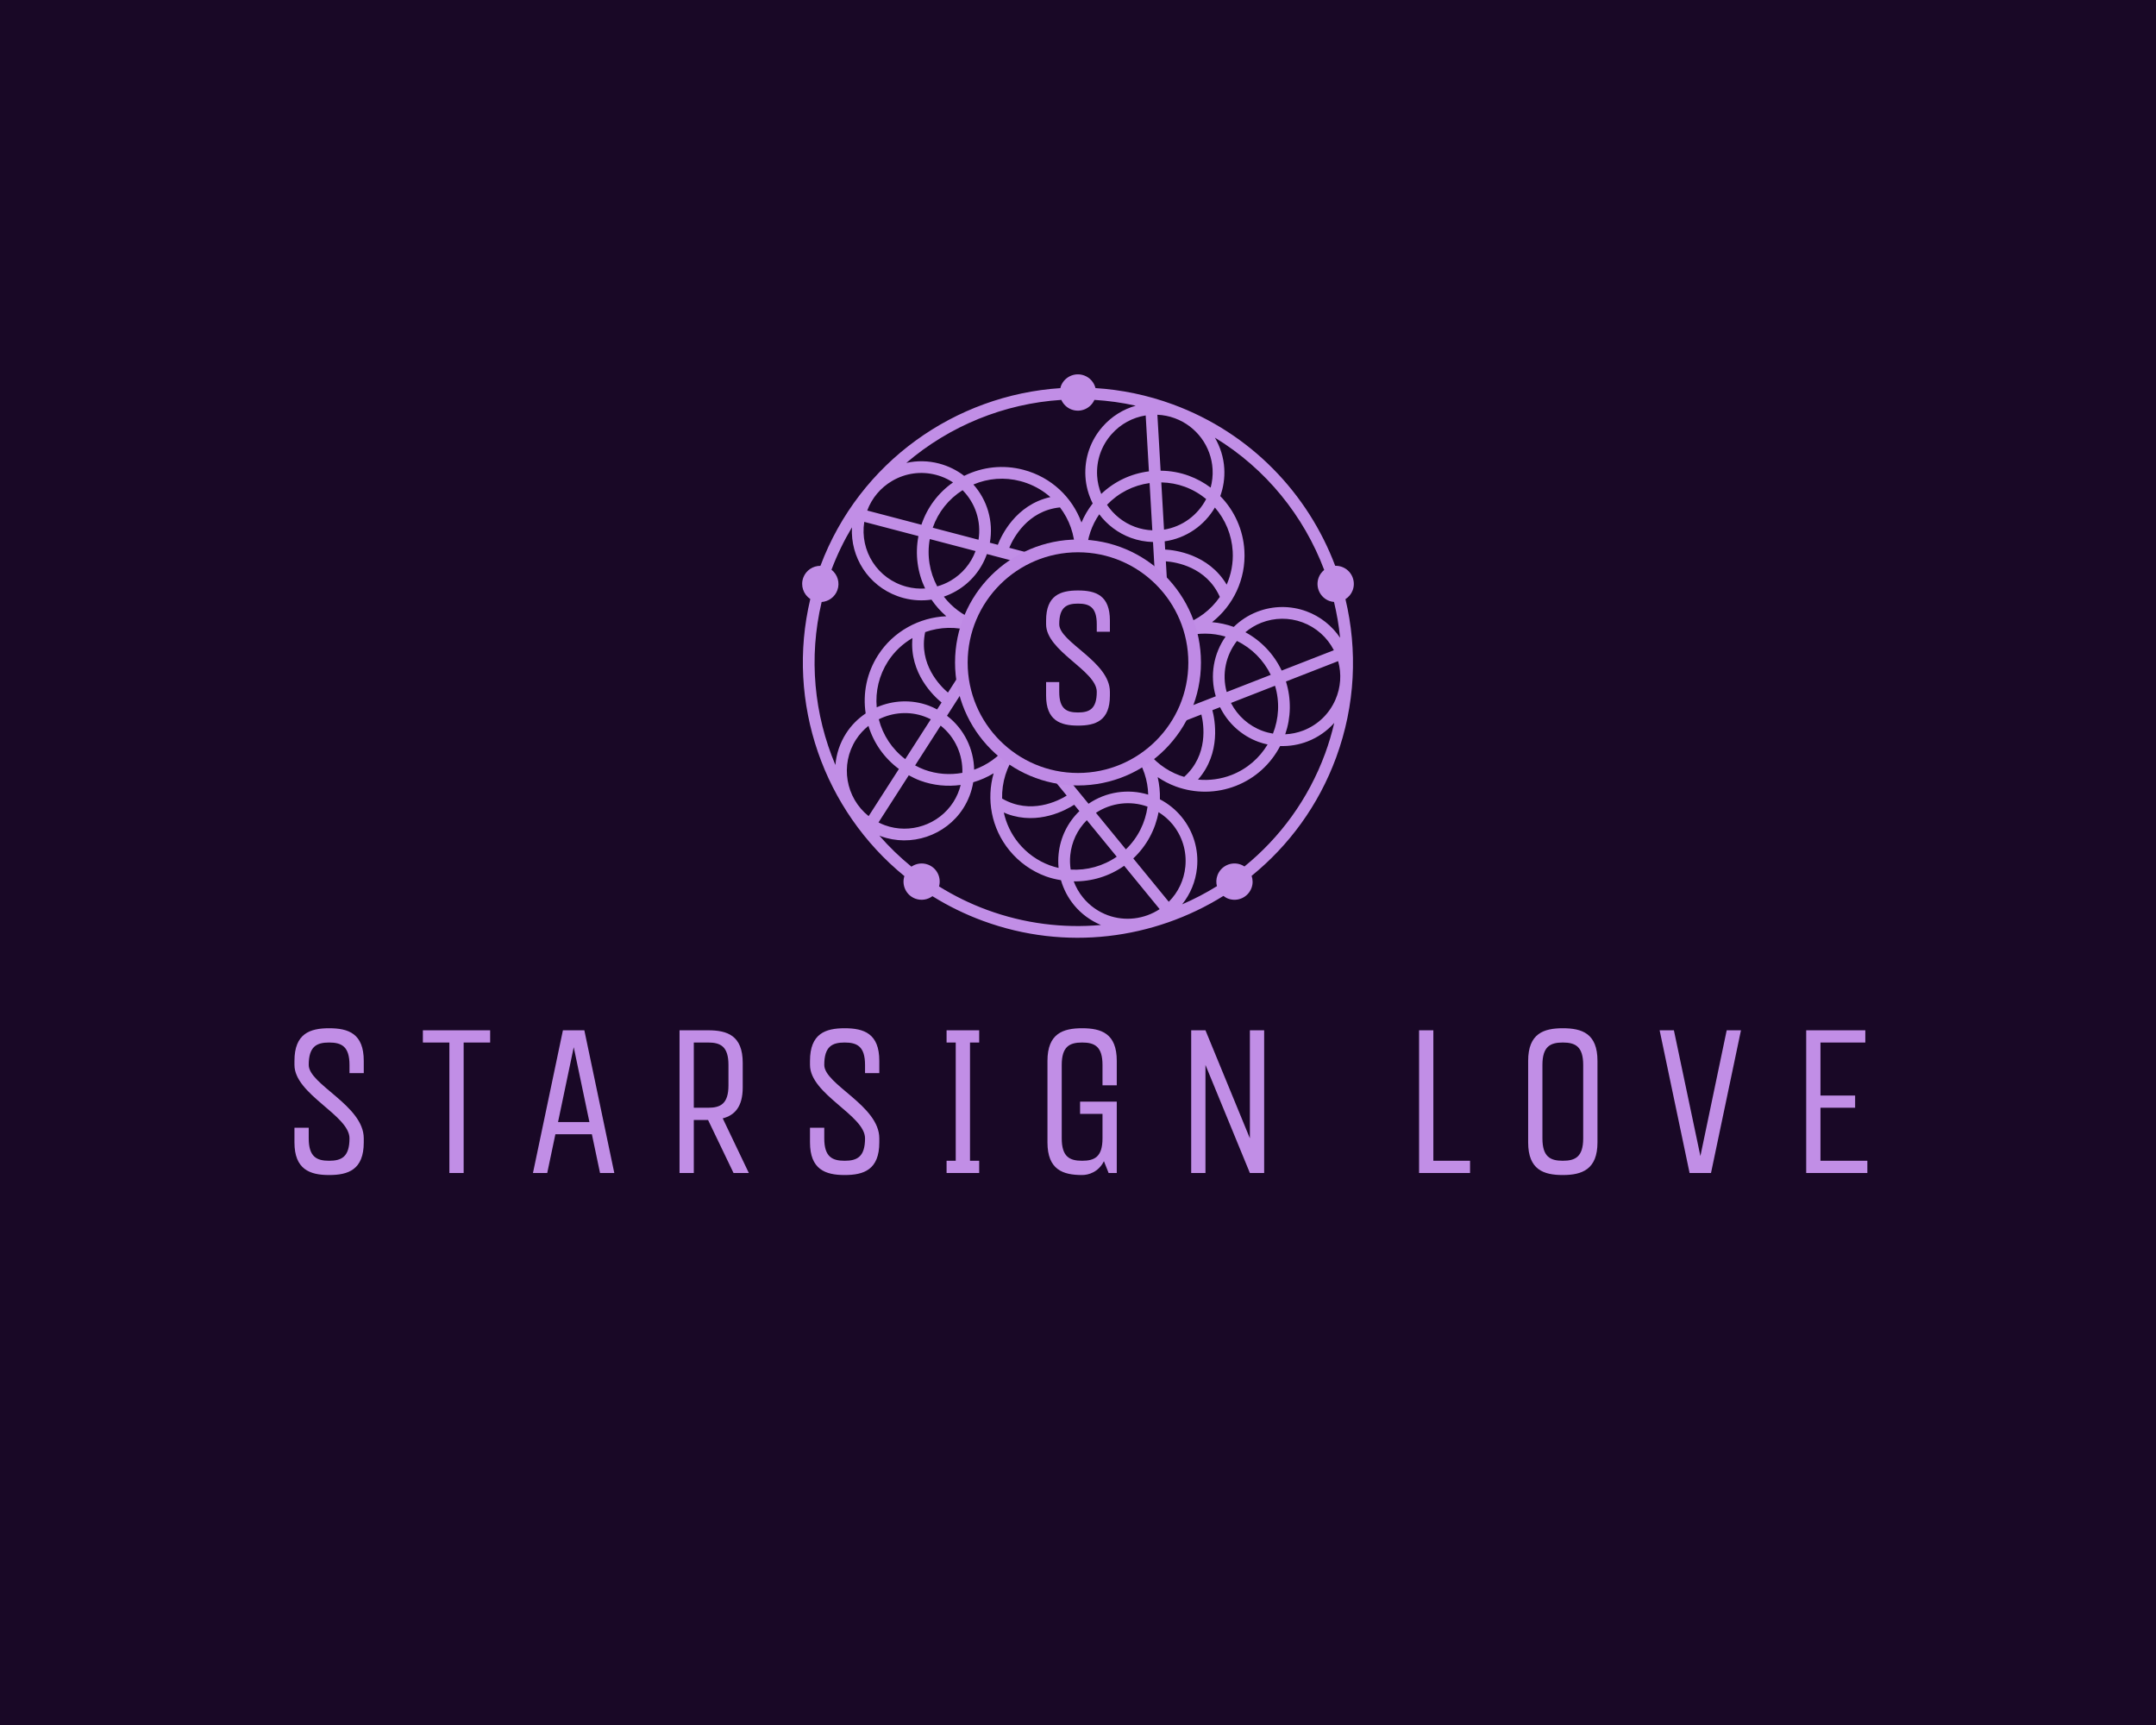
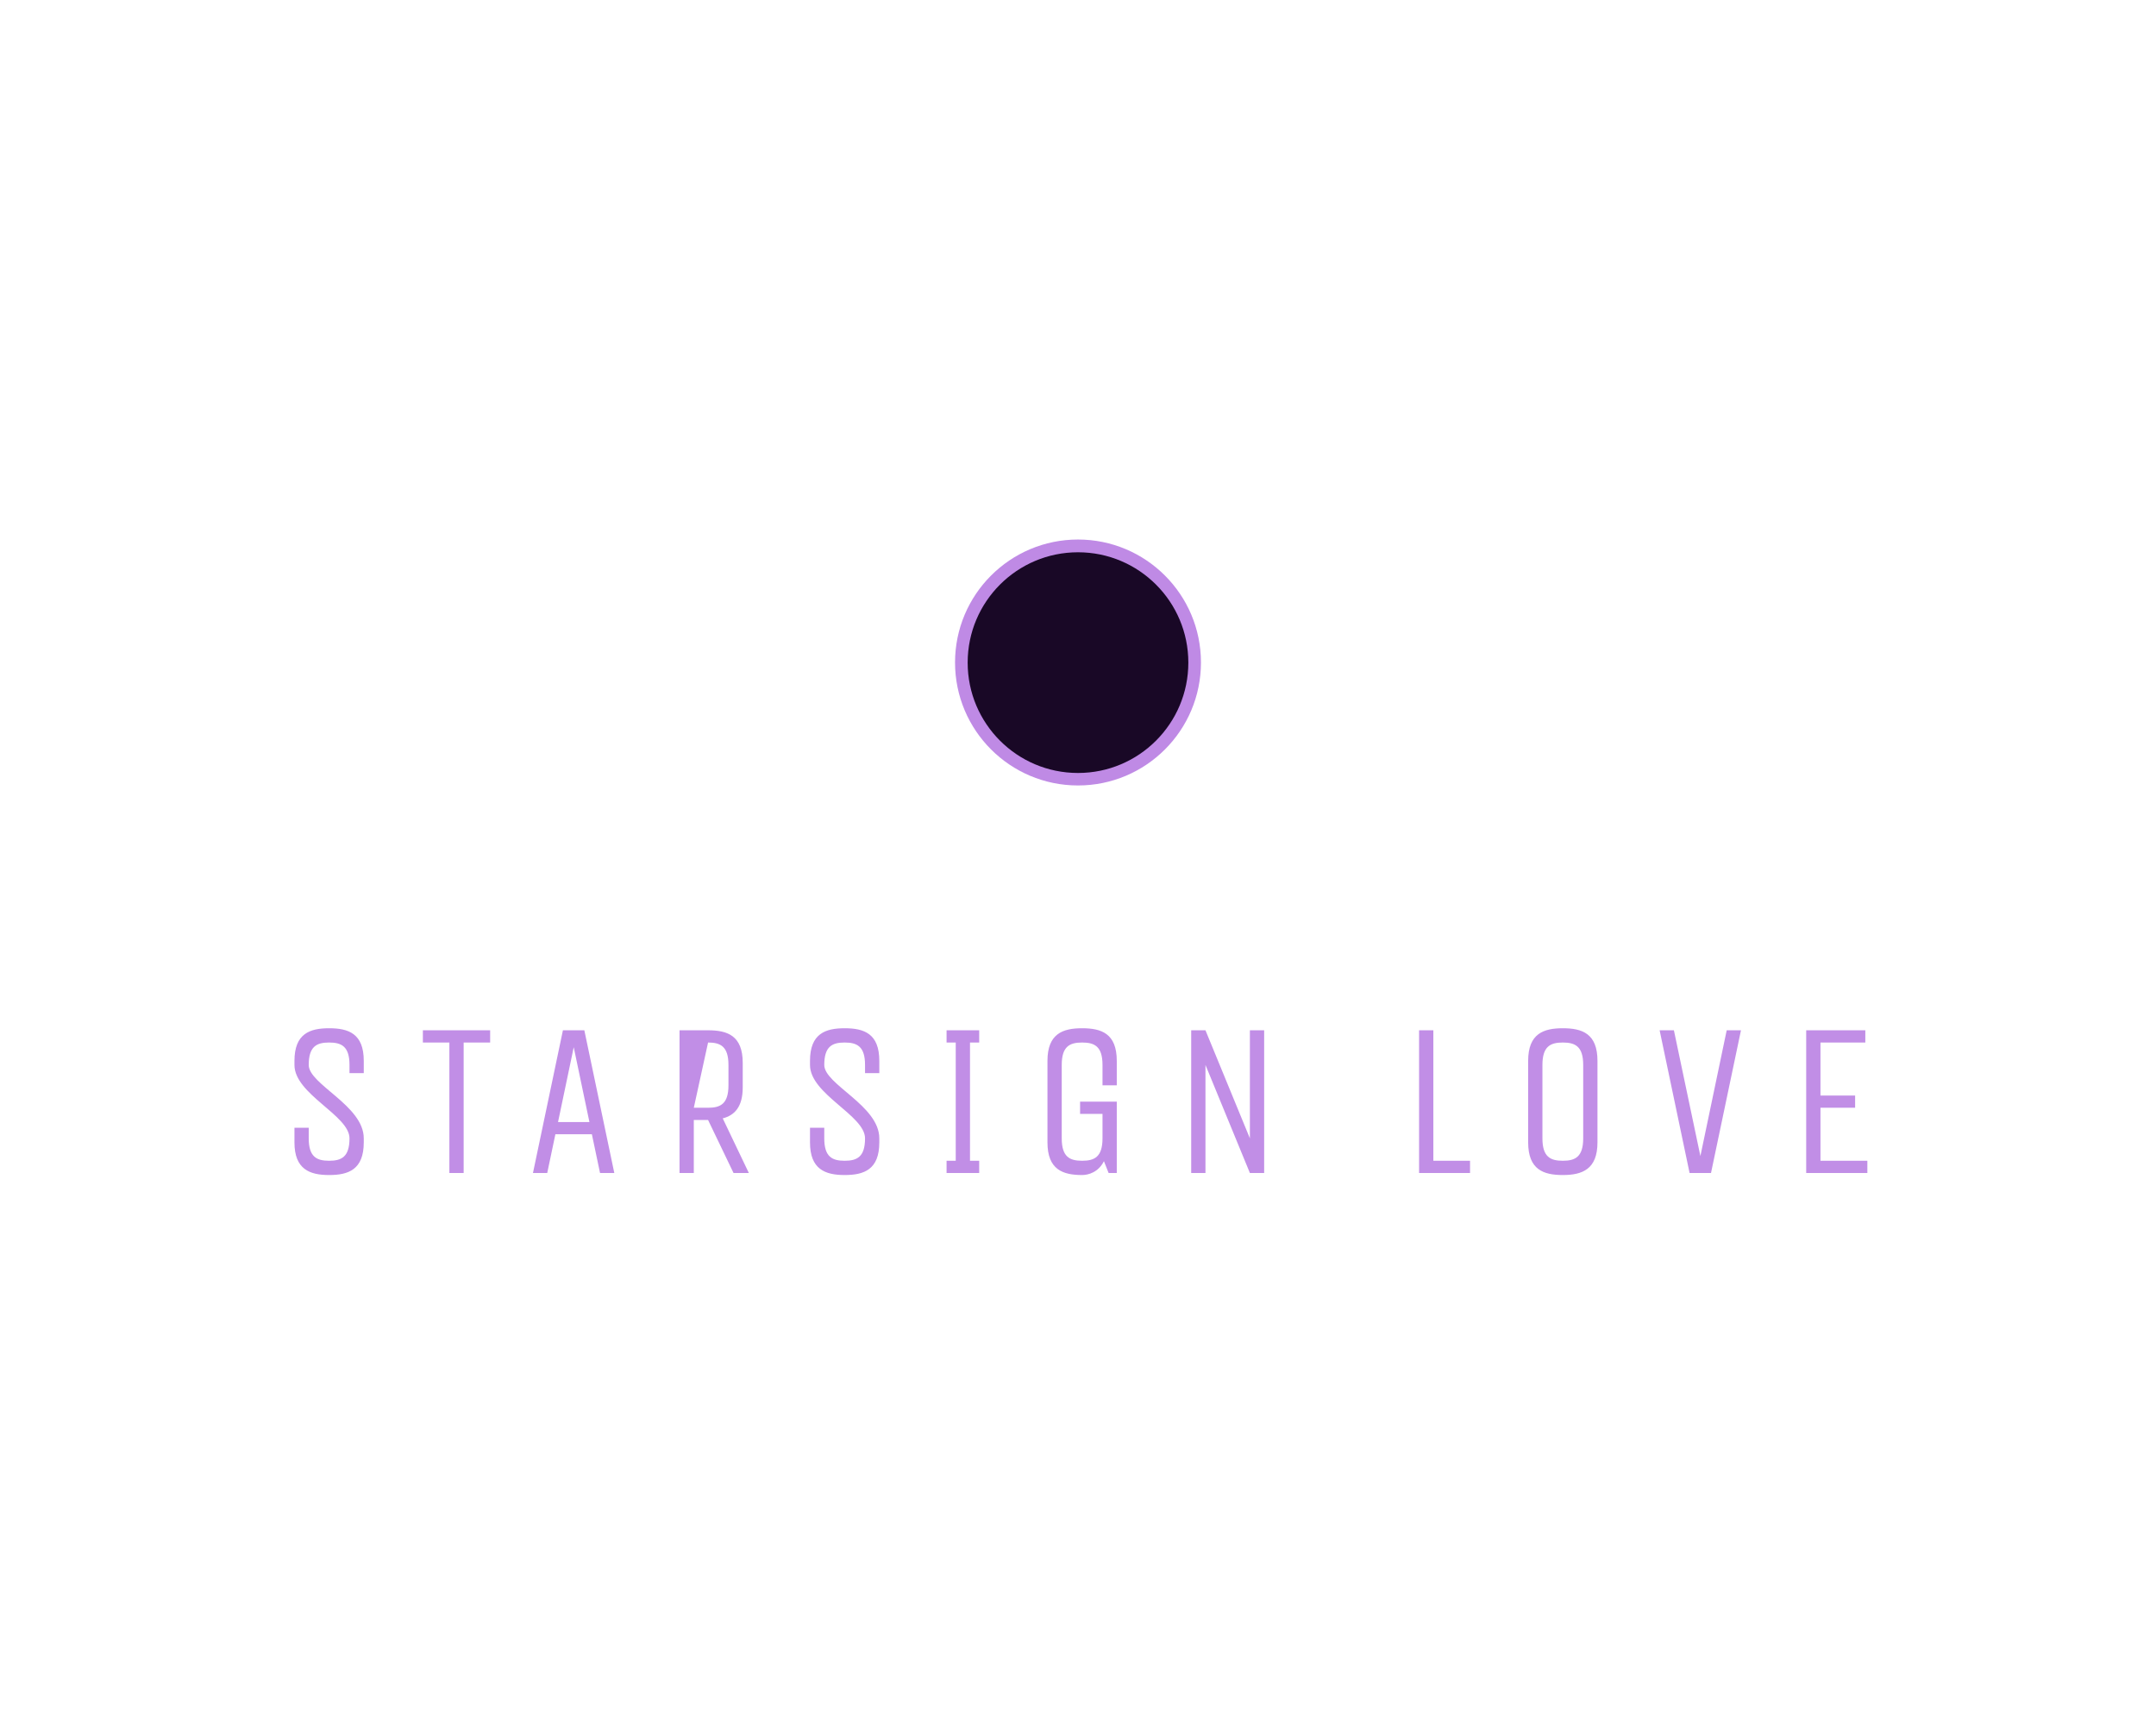
<svg xmlns="http://www.w3.org/2000/svg" version="1.1" width="1280" height="1024" viewBox="0 0 1280 1024" xml:space="preserve">
  <desc>Created with Fabric.js 5.3.0</desc>
  <defs>
</defs>
  <g transform="matrix(1 0 0 1 640 512)" id="background-logo">
-     <rect style="stroke: none; stroke-width: 0; stroke-dasharray: none; stroke-linecap: butt; stroke-dashoffset: 0; stroke-linejoin: miter; stroke-miterlimit: 4; fill: rgb(25,8,38); fill-rule: nonzero; opacity: 1;" paint-order="stroke" x="-640" y="-512" rx="0" ry="0" width="1280" height="1024" />
-   </g>
+     </g>
  <g transform="matrix(1.921 0 0 1.921 640 389.453)" id="logo-logo">
    <g style="" paint-order="stroke">
      <g transform="matrix(0.213 0 0 -0.213 -0.031 2.029)">
        <path style="stroke: none; stroke-width: 1; stroke-dasharray: none; stroke-linecap: butt; stroke-dashoffset: 0; stroke-linejoin: miter; stroke-miterlimit: 4; fill: rgb(193,142,230); fill-rule: nonzero; opacity: 1;" paint-order="stroke" transform=" translate(-400.083, -399.169)" d="M 409.176 423.895 C 395.52 428.918 380.379 421.918 375.355 408.262 C 370.336 394.605 377.336 379.465 390.992 374.441 C 404.648 369.422 419.789 376.422 424.809 390.078 C 429.832 403.734 422.832 418.875 409.176 423.895" stroke-linecap="round" />
      </g>
      <g transform="matrix(0.213 0 0 -0.213 0 2.842171e-14)">
-         <path style="stroke: none; stroke-width: 1; stroke-dasharray: none; stroke-linecap: butt; stroke-dashoffset: 0; stroke-linejoin: miter; stroke-miterlimit: 4; fill: rgb(193,142,230); fill-rule: nonzero; opacity: 1;" paint-order="stroke" transform=" translate(-400.228, -408.707)" d="M 773.656 345.219 C 764.645 324.699 748.188 308.91 727.305 300.77 C 718.789 297.445 709.875 295.648 700.91 295.207 C 709.195 319.305 710.02 346.023 701.949 371.809 L 777.676 401.348 C 782.867 382.762 781.512 363.125 773.656 345.219 z M 758.785 267.281 C 734.324 200.746 693.098 145.215 641.73 103.434 C 640.074 104.52 638.313 105.48 636.371 106.195 C 622.715 111.219 607.574 104.219 602.555 90.562 C 600.629 85.324 600.496 79.879 601.805 74.859 C 585.648 64.84 568.777 56.031 551.344 48.508 C 563.402 63.562 570.93 81.762 572.891 101.418 C 575.566 128.227 567.637 154.48 550.563 175.336 C 541.867 185.961 531.113 194.629 519.055 200.906 C 519.395 211.676 518.309 222.477 515.816 233.07 C 523.941 227.594 532.684 222.957 542.043 219.516 C 570.258 209.141 601.23 209.449 629.27 220.375 C 658.117 231.625 680.234 252.672 693.535 278.18 C 707.063 277.738 720.648 279.922 733.488 284.926 C 748.523 290.793 761.594 300.012 772.031 311.715 C 768.523 296.828 764.195 281.988 758.785 267.281 z M 480.445 115.109 C 500.102 133.602 512.488 157.246 517.105 182.273 C 524.715 177.477 531.645 171.605 537.406 164.566 C 551.598 147.227 558.199 125.395 555.977 103.102 C 554.035 83.645 545.578 65.867 531.941 52.219 z M 443.445 32.688 C 429.469 37.828 417.063 46.676 407.57 58.273 C 401.695 65.449 397.203 73.426 394.016 81.855 C 419.98 81.457 445.668 89.207 467.207 104.445 L 518.695 41.555 C 496.621 26.992 468.563 23.453 443.445 32.688 Z M 268.191 40.465 C 243.41 49.574 220.215 61.086 198.609 74.496 C 202.219 87.566 195.387 101.434 182.43 106.195 C 174.133 109.246 165.313 107.809 158.52 103.184 C 141.656 116.984 126.027 132.023 111.934 148.273 L 113.961 147.395 C 157.949 131.223 208.273 148.148 233.613 187.629 C 241.262 199.539 246.051 212.469 248.215 225.621 C 258.582 228.66 268.539 233.016 277.82 238.629 C 267.113 201.094 274.27 159.09 300.813 126.672 C 314.746 109.652 332.969 96.672 353.496 89.121 C 360.695 86.477 368.082 84.789 375.516 83.543 C 379.254 70.535 385.582 58.289 394.414 47.504 C 404.883 34.711 418.398 24.879 433.527 18.539 C 379.094 13.668 322.797 20.387 268.191 40.465 z M 154.699 235.746 C 160.117 232.77 165.668 230.051 171.43 227.934 C 190.559 220.898 210.656 219.082 230.02 221.723 C 227.867 213.109 224.371 204.691 219.316 196.82 C 198.23 163.98 156.395 149.906 119.828 163.355 C 116.746 164.488 113.734 165.84 110.785 167.34 z M 78.102 287.469 C 83.074 295.215 89.234 301.879 96.18 307.422 C 103.863 282.277 119.223 260.586 140.371 244.887 L 96.465 176.496 C 63.191 202.934 54.664 250.957 78.102 287.469 Z M 48.227 250.668 C 17.414 323.621 9.07 406.168 28.262 487.129 C 38.254 487.867 47.391 494.246 51.07 504.266 C 55.113 515.254 51.277 527.117 42.543 533.98 C 50.734 555.684 60.719 576.195 72.238 595.453 C 69.93 552.055 95.742 511.324 138.074 495.758 C 141.105 494.645 144.211 493.66 147.402 492.828 C 160.754 489.324 174.387 488.637 187.645 490.582 C 193.688 481.699 200.887 473.578 209.176 466.477 C 169.922 464.82 132.285 444.551 110.195 410.141 C 93.914 384.781 87.703 355.008 92.137 325.484 C 81.055 318.02 71.312 308.359 63.801 296.66 C 54.609 282.34 49.547 266.551 48.227 250.668 Z M 90.098 603.387 L 168.699 582.77 C 163.605 556.18 167.426 529.738 178.395 506.734 C 169.531 506.172 160.551 506.953 151.711 509.273 C 109.141 520.43 83.465 561.5 90.098 603.387 z M 130.664 662.863 C 150.012 674.172 172.609 677.266 194.289 671.578 C 196.941 670.887 199.535 670.066 202.059 669.141 C 208.121 666.91 213.723 663.992 218.926 660.617 C 197.348 645.535 181.43 624.207 173.027 599.211 L 94.418 619.828 C 101.145 637.91 113.785 653 130.664 662.863 z M 376.043 780.367 C 378.836 774.09 384.035 768.895 390.992 766.336 C 404.078 761.523 418.426 767.82 424.027 780.367 C 443.996 779.117 464.039 776.434 484.004 771.922 C 465.77 766.742 449.313 756.578 436.398 742.082 C 418.469 721.953 409.449 696.055 411.008 669.145 C 411.809 655.266 415.594 642.102 421.547 630.129 C 414.867 621.559 409.426 612.277 405.273 602.465 C 391.977 638.742 361.836 668.23 320.859 678.98 C 291.816 686.598 261.699 683.355 235.059 670.137 C 224.613 678.219 212.348 684.406 198.602 688.027 C 182.797 692.172 166.598 692.375 151.098 688.91 C 213.898 742.691 293.051 775.027 376.043 780.367 z M 503.133 676.672 C 477.008 673.379 452.98 662.02 433.945 643.895 C 430.648 652.148 428.512 660.941 427.98 670.129 C 426.684 692.5 434.184 714.039 449.09 730.77 C 462.102 745.375 479.391 754.785 498.445 757.805 z M 508.07 591.141 C 499.43 591.504 490.965 593.184 482.824 596.176 C 465.887 602.406 451.973 613.828 442.309 628.176 C 458.934 645.465 480.473 656.457 504.109 659.695 z M 516.305 448.555 C 504.59 448.801 493.105 450.863 482.098 454.914 C 442.371 469.52 415.133 506.25 412.699 548.488 C 412.602 550.172 412.711 557.996 412.711 560.234 C 413.707 579.73 420.055 598.332 431.07 614.406 C 442.52 599.145 458.273 587.098 476.961 580.223 C 487.297 576.426 498.066 574.449 509.051 574.172 z M 540.66 753.75 C 572.043 742.211 593.574 713.184 595.504 679.805 C 596.035 670.555 594.98 661.59 592.68 653.102 C 583.215 660.215 572.633 666.035 561.152 670.254 C 547.941 675.113 534.156 677.492 520.102 677.637 L 515.418 758.789 C 524.055 758.426 532.516 756.746 540.66 753.75 z M 643.094 443.289 C 649.887 448.973 657.645 453.711 666.34 457.102 C 685.434 464.547 706.539 464.758 725.75 457.695 C 745.633 450.383 761.906 435.844 771.473 417.18 L 695.746 387.641 C 684.527 411.391 666.063 430.836 643.094 443.289 z M 667.906 300.176 C 648.02 307.488 631.742 322.031 622.172 340.691 L 686.113 365.633 C 693.188 342.105 691.637 317.758 683.102 296.18 C 677.953 297.031 672.867 298.352 667.906 300.176 z M 595.199 330.172 L 606.336 334.516 C 617.723 311.332 637.59 293.207 662.035 284.219 C 666.395 282.617 670.852 281.426 675.34 280.445 C 663.664 261.004 645.805 245.078 623.09 236.215 C 607.445 230.109 590.746 227.91 574.309 229.5 C 608.395 268.195 598.805 316.684 595.199 330.172 z M 498.07 273.707 C 497.406 274.691 496.641 275.629 495.941 276.594 C 493.379 280.469 491.16 284.578 489.113 288.793 L 579.238 323.945 C 582.691 309.902 589.91 265.438 554.305 233.438 C 552.164 234.074 550.016 234.688 547.906 235.465 C 527.617 242.926 510.371 256.406 498.07 273.707 z M 415.5 194.438 L 335.793 291.789 C 364.004 311.285 400.367 316.273 432.855 304.328 C 450.547 297.824 466.254 286.629 478.262 271.953 C 479.535 270.402 482.172 266.652 482.172 266.652 C 494.984 248.879 501.539 228.313 502.094 207.668 C 472.723 216.652 440.738 211.723 415.5 194.438 z M 426.273 181.281 C 448.234 195.77 476.113 199.324 501.133 190.266 C 497.98 167.273 487.387 145.293 469.676 128.266 z M 388.996 119.738 C 390.941 139.191 399.395 156.969 413.031 170.613 L 456.434 117.602 C 436.758 104.008 413.156 97.523 389.59 98.926 C 388.57 105.738 388.297 112.703 388.996 119.738 z M 310.898 267.824 C 310.898 267.824 319.047 277.758 322.551 281.125 L 383.852 206.254 C 371.566 198.633 331.523 178.031 290.125 201.969 C 289.551 225.277 296.617 248.535 310.898 267.824 z M 210.141 322.102 L 278.113 427.98 C 321.684 394.832 333.258 333.09 303.184 286.238 C 301.898 284.238 297.535 278.32 297.535 278.32 C 284.961 262.246 268.148 250.516 249.539 243.852 C 248.988 273.766 235.16 302.902 210.141 322.102 z M 200.953 307.789 C 222.223 290.891 233.285 265.168 232.445 239.27 C 214.344 235.984 195.32 237.262 177.297 243.891 C 172.691 245.582 168.242 247.719 163.887 250.055 z M 177.582 320.934 C 180.668 319.801 183.684 318.445 186.633 316.945 L 149.559 259.195 C 130.559 273.617 117.184 293.766 111.188 316.984 C 131.41 327.07 155.449 329.074 177.582 320.934 z M 245.98 444.699 C 245.98 444.699 259.672 439.344 263.793 437.137 L 211.535 355.738 C 200.504 365.055 168.582 396.727 178.492 443.477 C 199.867 451.043 223.559 451.832 245.98 444.699 z M 223.91 503.313 C 244.715 515.469 260.113 534.246 268.043 556.711 L 389.746 524.789 C 381.449 500.965 365.199 481.047 343.18 468.18 C 318.695 453.871 290.105 449.953 262.672 457.145 C 260.684 457.672 253.117 460.25 251.555 460.754 C 232.734 467.934 217.133 479.965 205.578 494.91 C 211.883 497.074 218.023 499.871 223.91 503.313 z M 251.582 561.027 C 244.855 542.945 232.215 527.855 215.332 517.988 C 209.16 514.383 202.641 511.711 195.945 509.793 C 185.023 530.254 180.816 554.262 185.168 578.449 z M 255.887 577.477 L 189.473 594.898 C 197.344 617.496 212.445 636.488 232.77 649.371 C 251.109 630.852 260.16 604.387 255.887 577.477 z M 283.879 570.137 L 272.348 573.16 C 277.828 604.305 268.461 635.176 248.445 657.605 C 269.918 666.695 293.621 668.547 316.551 662.531 C 319.906 661.652 323.188 660.621 326.383 659.449 C 339.168 654.746 350.52 647.852 360.156 639.348 C 309.695 628.16 288.898 583.191 283.879 570.137 z M 394.078 541.23 L 300.477 565.781 C 306.012 579.074 326.691 619.574 374.078 624.383 C 387.684 606.609 395.449 584.742 395.797 561.816 C 395.68 559.711 396.008 548.551 394.078 541.23 z M 464.789 306.758 C 456.66 312.238 447.973 316.887 438.723 320.285 C 403.395 333.277 364.035 329.129 332.285 309.941 C 345.168 355.371 330.77 405.203 294.242 436.715 C 314.285 437.441 333.957 443.102 351.758 453.504 C 375.102 467.145 392.805 487.656 403.051 512.176 C 415.305 478.766 441.703 451.656 476.23 438.961 C 486.672 435.121 497.48 432.891 508.484 431.992 C 471.27 402.75 453.617 353.824 464.789 306.758 Z M 630.859 430.602 C 652.258 420.203 669.508 402.875 679.91 381.465 L 615.969 356.523 C 608.676 382.758 614.883 410.133 630.859 430.602 z M 545.934 434.035 C 547.883 434.797 554.516 436.898 555.852 437.324 C 574.996 442.699 595.227 442.543 614.336 436.938 C 597.133 412.391 591.16 380.637 600.133 350.348 L 482.91 304.625 C 467.141 357.051 494.066 413.813 545.934 434.035 z M 525.039 592.125 L 521.082 660.66 C 532.793 660.418 544.27 658.352 555.285 654.305 C 566.734 650.094 577.102 643.996 586.184 636.512 C 574.223 613.461 551.922 596.418 525.039 592.125 z M 606.039 494.508 C 592.961 475.547 573.875 461.008 551.344 453.711 C 549.621 453.227 547.93 452.629 546.227 452.07 C 542.02 450.941 537.68 450.145 533.273 449.535 L 527.695 546.148 C 542.117 545.086 586.605 538.203 606.039 494.508 z M 526.707 563.25 L 526.02 575.152 C 557.324 579.613 583.723 598.305 598.863 624.207 C 613.941 606.832 623.305 584.672 624.688 560.727 C 625.68 543.543 622.41 527.113 615.953 512.324 C 589.68 556.641 540.66 562.508 526.707 563.25 z M 202.281 341.324 L 195.816 331.254 C 191.797 333.383 187.695 335.332 183.449 336.895 C 158.484 346.07 131.488 344.563 108.16 334.34 C 106.07 357.676 111.629 380.914 124.492 400.949 C 133.66 415.23 145.973 426.621 160.008 434.844 C 155.285 383.621 191.449 350.105 202.281 341.324 z M 372.066 101.332 C 367.785 102.32 363.539 103.535 359.363 105.07 C 341.672 111.574 325.977 122.766 313.965 137.441 C 303.059 150.766 296.039 165.988 292.57 181.758 C 294.277 181.023 295.984 180.219 297.68 179.598 C 342.945 162.953 383.402 185.668 394.703 192.996 L 402.25 183.781 C 385.129 167.219 374.477 145.398 372.086 121.418 C 371.41 114.66 371.418 107.941 372.066 101.332 z M 757.457 533.645 C 753.941 530.766 751.059 527.023 749.375 522.445 C 744.355 508.789 751.355 493.648 765.012 488.629 C 767.219 487.816 769.461 487.426 771.695 487.223 C 775.77 470.156 778.828 452.805 780.523 435.215 C 768.766 452.691 751.73 466.254 731.617 473.648 C 708.508 482.145 683.125 481.898 660.156 472.941 C 647.066 467.836 635.656 460.266 626.215 450.988 C 615.984 454.676 605.406 456.98 594.738 457.867 C 625.285 481.953 644.063 520.016 641.656 561.711 C 639.906 592.063 627.094 619.941 606.66 640.809 C 611.156 653.25 613.277 666.766 612.469 680.785 C 611.539 696.934 606.641 712.141 598.844 725.566 C 673.078 680.395 727.906 611.977 757.457 533.645 z M 798.828 504.266 C 803.852 517.922 796.852 533.063 783.195 538.082 C 779.965 539.27 776.656 539.734 773.414 539.648 C 733.898 644.445 650.965 732.23 537.84 773.824 C 500.84 787.426 463.098 795.09 425.625 797.473 C 423.57 805.629 417.664 812.668 409.176 815.789 C 395.52 820.809 380.379 813.809 375.355 800.152 C 375.023 799.25 374.883 798.332 374.652 797.418 C 222.77 787.5 83.305 690.773 26.492 539.605 C 15.715 539.664 5.555 533.148 1.617 522.445 C -2.676 510.766 1.871 498.047 11.809 491.457 C -24.141 340.664 31.598 184.57 148.34 89.496 C 144.047 76.125 150.941 61.633 164.246 56.742 C 172.895 53.562 182.121 55.23 189.016 60.328 C 211.746 46.18 236.227 34.113 262.324 24.516 C 382.379 -19.625 510.23 -2.133 611.23 60.727 C 613.313 59.117 615.586 57.699 618.188 56.742 C 631.844 51.723 646.984 58.723 652.008 72.379 C 654.164 78.246 653.988 84.348 652.133 89.844 C 705.957 133.555 749.117 191.75 774.734 261.418 C 802.84 337.848 805.938 417.445 788.301 491.277 C 792.965 494.27 796.77 498.664 798.828 504.266" stroke-linecap="round" />
-       </g>
+         </g>
      <g transform="matrix(0.38 0 0 0.38 0 1.988)">
        <g style="" paint-order="stroke">
          <g transform="matrix(1 0 0 1 0 0)">
            <path style="stroke: none; stroke-width: 1; stroke-dasharray: none; stroke-linecap: butt; stroke-dashoffset: 0; stroke-linejoin: miter; stroke-miterlimit: 4; fill: rgb(191,138,229); fill-rule: nonzero; opacity: 1;" paint-order="stroke" transform=" translate(-100, -100)" d="M 200 100 C 200 155.228 155.228 200 100 200 C 44.772 200 0 155.228 0 100 C 0 44.772 44.772 0 100 0 C 155.228 0 200 44.772 200 100 Z" stroke-linecap="round" />
          </g>
        </g>
      </g>
      <g transform="matrix(0.341 0 0 0.341 0 2.029)">
        <g style="" paint-order="stroke">
          <g transform="matrix(1 0 0 1 0 0)">
            <path style="stroke: none; stroke-width: 1; stroke-dasharray: none; stroke-linecap: butt; stroke-dashoffset: 0; stroke-linejoin: miter; stroke-miterlimit: 4; fill: rgb(25,8,38); fill-rule: nonzero; opacity: 1;" paint-order="stroke" transform=" translate(-100, -100)" d="M 200 100 C 200 155.228 155.228 200 100 200 C 44.772 200 0 155.228 0 100 C 0 44.772 44.772 0 100 0 C 155.228 0 200 44.772 200 100 Z" stroke-linecap="round" />
          </g>
        </g>
      </g>
    </g>
  </g>
  <g transform="matrix(1.921 0 0 1.921 641.725 653.959)" id="text-logo">
    <g style="" paint-order="stroke">
      <g transform="matrix(1 0 0 1 0 0)" id="text-logo-path-0">
-         <path style="stroke: none; stroke-width: 0; stroke-dasharray: none; stroke-linecap: butt; stroke-dashoffset: 0; stroke-linejoin: miter; stroke-miterlimit: 4; fill: rgb(193,142,230); fill-rule: nonzero; opacity: 1;" paint-order="stroke" transform=" translate(-248.095, 22.05)" d="M 15.75 0.63 C 21.67 0.63 26.46 -1.01 26.46 -9.45 L 26.46 -10.71 C 26.46 -20.85 9.45 -27.34 9.45 -33.39 C 9.45 -39.12 11.91 -40.32 15.75 -40.32 C 19.59 -40.32 22.05 -39.12 22.05 -33.39 L 22.05 -30.87 L 26.46 -30.87 L 26.46 -34.65 C 26.46 -43.09 21.73 -44.73 15.75 -44.73 C 9.83 -44.73 5.04 -43.09 5.04 -34.65 L 5.04 -33.39 C 5.04 -24.32 22.05 -17.83 22.05 -10.71 C 22.05 -4.98 19.59 -3.78 15.75 -3.78 C 11.91 -3.78 9.45 -4.98 9.45 -10.71 L 9.45 -13.99 L 5.04 -13.99 L 5.04 -9.45 C 5.04 -1.13 9.77 0.63 15.75 0.63 Z M 65.52 -44.1 L 44.73 -44.1 L 44.73 -40.32 L 52.92 -40.32 L 52.92 0 L 57.33 0 L 57.33 -40.32 L 65.52 -40.32 Z M 78.75 0 L 83.16 0 L 85.68 -11.97 L 96.96 -11.97 L 99.48 0 L 103.89 0 L 94.63 -44.1 L 88.01 -44.1 Z M 86.5 -15.75 L 91.35 -38.87 L 96.2 -15.75 Z M 124.05 0 L 128.46 0 L 128.46 -16.38 L 132.87 -16.38 L 140.74 0 L 145.47 0 L 137.4 -16.88 C 141.06 -17.83 143.58 -20.41 143.58 -26.46 L 143.58 -34.02 C 143.58 -42.46 138.85 -44.1 132.87 -44.1 L 124.05 -44.1 Z M 128.46 -20.16 L 128.46 -40.32 L 132.87 -40.32 C 136.71 -40.32 139.17 -39.12 139.17 -33.39 L 139.17 -27.09 C 139.17 -21.36 136.71 -20.16 132.87 -20.16 Z M 175.08 0.63 C 181 0.63 185.79 -1.01 185.79 -9.45 L 185.79 -10.71 C 185.79 -20.85 168.78 -27.34 168.78 -33.39 C 168.78 -39.12 171.23 -40.32 175.08 -40.32 C 178.92 -40.32 181.38 -39.12 181.38 -33.39 L 181.38 -30.87 L 185.79 -30.87 L 185.79 -34.65 C 185.79 -43.09 181.06 -44.73 175.08 -44.73 C 169.16 -44.73 164.37 -43.09 164.37 -34.65 L 164.37 -33.39 C 164.37 -24.32 181.38 -17.83 181.38 -10.71 C 181.38 -4.98 178.92 -3.78 175.08 -3.78 C 171.23 -3.78 168.78 -4.98 168.78 -10.71 L 168.78 -13.99 L 164.37 -13.99 L 164.37 -9.45 C 164.37 -1.13 169.09 0.63 175.08 0.63 Z M 216.66 -44.1 L 206.58 -44.1 L 206.58 -40.32 L 209.41 -40.32 L 209.41 -3.78 L 206.58 -3.78 L 206.58 0 L 216.66 0 L 216.66 -3.78 L 213.82 -3.78 L 213.82 -40.32 L 216.66 -40.32 Z M 259.18 -22.05 L 247.84 -22.05 L 247.84 -18.27 L 254.77 -18.27 L 254.77 -10.71 C 254.77 -4.98 252.32 -3.78 248.47 -3.78 C 244.63 -3.78 242.17 -4.98 242.17 -10.71 L 242.17 -33.39 C 242.17 -39.12 244.63 -40.32 248.47 -40.32 C 252.32 -40.32 254.77 -39.12 254.77 -33.39 L 254.77 -27.09 L 259.18 -27.09 L 259.18 -34.65 C 259.18 -43.09 254.46 -44.73 248.47 -44.73 C 242.55 -44.73 237.76 -43.09 237.76 -34.65 L 237.76 -9.45 C 237.76 -1.01 242.55 0.63 248.47 0.63 C 250.43 0.63 253.51 -0.25 255.21 -3.65 L 256.66 0 L 259.18 0 Z M 282.18 -44.1 L 282.18 0 L 286.59 0 L 286.59 -33.39 L 300.32 0 L 304.73 0 L 304.73 -44.1 L 300.32 -44.1 L 300.32 -10.71 L 286.59 -44.1 Z M 352.61 -44.1 L 352.61 0 L 368.36 0 L 368.36 -3.78 L 357.02 -3.78 L 357.02 -44.1 Z M 386.32 -34.65 L 386.32 -9.45 C 386.32 -1.01 391.1 0.63 397.03 0.63 C 403.01 0.63 407.74 -1.13 407.74 -9.45 L 407.74 -34.65 C 407.74 -43.09 403.01 -44.73 397.03 -44.73 C 391.1 -44.73 386.32 -43.09 386.32 -34.65 Z M 390.73 -10.71 L 390.73 -33.39 C 390.73 -39.12 393.18 -40.32 397.03 -40.32 C 400.87 -40.32 403.33 -39.12 403.33 -33.39 L 403.33 -10.71 C 403.33 -4.98 400.87 -3.78 397.03 -3.78 C 393.18 -3.78 390.73 -4.98 390.73 -10.71 Z M 426.95 -44.1 L 436.21 0 L 442.83 0 L 452.09 -44.1 L 447.68 -44.1 L 439.55 -5.23 L 431.36 -44.1 Z M 472.25 -44.1 L 472.25 0 L 491.15 0 L 491.15 -3.78 L 476.66 -3.78 L 476.66 -20.16 L 487.37 -20.16 L 487.37 -23.94 L 476.66 -23.94 L 476.66 -40.32 L 490.52 -40.32 L 490.52 -44.1 Z" stroke-linecap="round" />
+         <path style="stroke: none; stroke-width: 0; stroke-dasharray: none; stroke-linecap: butt; stroke-dashoffset: 0; stroke-linejoin: miter; stroke-miterlimit: 4; fill: rgb(193,142,230); fill-rule: nonzero; opacity: 1;" paint-order="stroke" transform=" translate(-248.095, 22.05)" d="M 15.75 0.63 C 21.67 0.63 26.46 -1.01 26.46 -9.45 L 26.46 -10.71 C 26.46 -20.85 9.45 -27.34 9.45 -33.39 C 9.45 -39.12 11.91 -40.32 15.75 -40.32 C 19.59 -40.32 22.05 -39.12 22.05 -33.39 L 22.05 -30.87 L 26.46 -30.87 L 26.46 -34.65 C 26.46 -43.09 21.73 -44.73 15.75 -44.73 C 9.83 -44.73 5.04 -43.09 5.04 -34.65 L 5.04 -33.39 C 5.04 -24.32 22.05 -17.83 22.05 -10.71 C 22.05 -4.98 19.59 -3.78 15.75 -3.78 C 11.91 -3.78 9.45 -4.98 9.45 -10.71 L 9.45 -13.99 L 5.04 -13.99 L 5.04 -9.45 C 5.04 -1.13 9.77 0.63 15.75 0.63 Z M 65.52 -44.1 L 44.73 -44.1 L 44.73 -40.32 L 52.92 -40.32 L 52.92 0 L 57.33 0 L 57.33 -40.32 L 65.52 -40.32 Z M 78.75 0 L 83.16 0 L 85.68 -11.97 L 96.96 -11.97 L 99.48 0 L 103.89 0 L 94.63 -44.1 L 88.01 -44.1 Z M 86.5 -15.75 L 91.35 -38.87 L 96.2 -15.75 Z M 124.05 0 L 128.46 0 L 128.46 -16.38 L 132.87 -16.38 L 140.74 0 L 145.47 0 L 137.4 -16.88 C 141.06 -17.83 143.58 -20.41 143.58 -26.46 L 143.58 -34.02 C 143.58 -42.46 138.85 -44.1 132.87 -44.1 L 124.05 -44.1 Z M 128.46 -20.16 L 132.87 -40.32 C 136.71 -40.32 139.17 -39.12 139.17 -33.39 L 139.17 -27.09 C 139.17 -21.36 136.71 -20.16 132.87 -20.16 Z M 175.08 0.63 C 181 0.63 185.79 -1.01 185.79 -9.45 L 185.79 -10.71 C 185.79 -20.85 168.78 -27.34 168.78 -33.39 C 168.78 -39.12 171.23 -40.32 175.08 -40.32 C 178.92 -40.32 181.38 -39.12 181.38 -33.39 L 181.38 -30.87 L 185.79 -30.87 L 185.79 -34.65 C 185.79 -43.09 181.06 -44.73 175.08 -44.73 C 169.16 -44.73 164.37 -43.09 164.37 -34.65 L 164.37 -33.39 C 164.37 -24.32 181.38 -17.83 181.38 -10.71 C 181.38 -4.98 178.92 -3.78 175.08 -3.78 C 171.23 -3.78 168.78 -4.98 168.78 -10.71 L 168.78 -13.99 L 164.37 -13.99 L 164.37 -9.45 C 164.37 -1.13 169.09 0.63 175.08 0.63 Z M 216.66 -44.1 L 206.58 -44.1 L 206.58 -40.32 L 209.41 -40.32 L 209.41 -3.78 L 206.58 -3.78 L 206.58 0 L 216.66 0 L 216.66 -3.78 L 213.82 -3.78 L 213.82 -40.32 L 216.66 -40.32 Z M 259.18 -22.05 L 247.84 -22.05 L 247.84 -18.27 L 254.77 -18.27 L 254.77 -10.71 C 254.77 -4.98 252.32 -3.78 248.47 -3.78 C 244.63 -3.78 242.17 -4.98 242.17 -10.71 L 242.17 -33.39 C 242.17 -39.12 244.63 -40.32 248.47 -40.32 C 252.32 -40.32 254.77 -39.12 254.77 -33.39 L 254.77 -27.09 L 259.18 -27.09 L 259.18 -34.65 C 259.18 -43.09 254.46 -44.73 248.47 -44.73 C 242.55 -44.73 237.76 -43.09 237.76 -34.65 L 237.76 -9.45 C 237.76 -1.01 242.55 0.63 248.47 0.63 C 250.43 0.63 253.51 -0.25 255.21 -3.65 L 256.66 0 L 259.18 0 Z M 282.18 -44.1 L 282.18 0 L 286.59 0 L 286.59 -33.39 L 300.32 0 L 304.73 0 L 304.73 -44.1 L 300.32 -44.1 L 300.32 -10.71 L 286.59 -44.1 Z M 352.61 -44.1 L 352.61 0 L 368.36 0 L 368.36 -3.78 L 357.02 -3.78 L 357.02 -44.1 Z M 386.32 -34.65 L 386.32 -9.45 C 386.32 -1.01 391.1 0.63 397.03 0.63 C 403.01 0.63 407.74 -1.13 407.74 -9.45 L 407.74 -34.65 C 407.74 -43.09 403.01 -44.73 397.03 -44.73 C 391.1 -44.73 386.32 -43.09 386.32 -34.65 Z M 390.73 -10.71 L 390.73 -33.39 C 390.73 -39.12 393.18 -40.32 397.03 -40.32 C 400.87 -40.32 403.33 -39.12 403.33 -33.39 L 403.33 -10.71 C 403.33 -4.98 400.87 -3.78 397.03 -3.78 C 393.18 -3.78 390.73 -4.98 390.73 -10.71 Z M 426.95 -44.1 L 436.21 0 L 442.83 0 L 452.09 -44.1 L 447.68 -44.1 L 439.55 -5.23 L 431.36 -44.1 Z M 472.25 -44.1 L 472.25 0 L 491.15 0 L 491.15 -3.78 L 476.66 -3.78 L 476.66 -20.16 L 487.37 -20.16 L 487.37 -23.94 L 476.66 -23.94 L 476.66 -40.32 L 490.52 -40.32 L 490.52 -44.1 Z" stroke-linecap="round" />
      </g>
    </g>
  </g>
  <g transform="matrix(1.921 0 0 1.921 640 390.628)" id="tagline-cac58564-c423-4350-a20f-98851e4689da-logo">
    <g style="" paint-order="stroke">
      <g transform="matrix(1 0 0 1 0 0)" id="tagline-cac58564-c423-4350-a20f-98851e4689da-logo-path-0">
-         <path style="stroke: none; stroke-width: 0; stroke-dasharray: none; stroke-linecap: butt; stroke-dashoffset: 0; stroke-linejoin: miter; stroke-miterlimit: 4; fill: rgb(191,138,229); fill-rule: nonzero; opacity: 1;" paint-order="stroke" transform=" translate(-14.5, 20.3)" d="M 14.5 0.58 C 19.95 0.58 24.36 -0.93 24.36 -8.7 L 24.36 -9.86 C 24.36 -19.2 8.7 -25.17 8.7 -30.74 C 8.7 -36.02 10.96 -37.12 14.5 -37.12 C 18.04 -37.12 20.3 -36.02 20.3 -30.74 L 20.3 -28.42 L 24.36 -28.42 L 24.36 -31.9 C 24.36 -39.67 20.01 -41.18 14.5 -41.18 C 9.05 -41.18 4.64 -39.67 4.64 -31.9 L 4.64 -30.74 C 4.64 -22.39 20.3 -16.41 20.3 -9.86 C 20.3 -4.58 18.04 -3.48 14.5 -3.48 C 10.96 -3.48 8.7 -4.58 8.7 -9.86 L 8.7 -12.88 L 4.64 -12.88 L 4.64 -8.7 C 4.64 -1.04 8.99 0.58 14.5 0.58 Z" stroke-linecap="round" />
-       </g>
+         </g>
    </g>
  </g>
</svg>